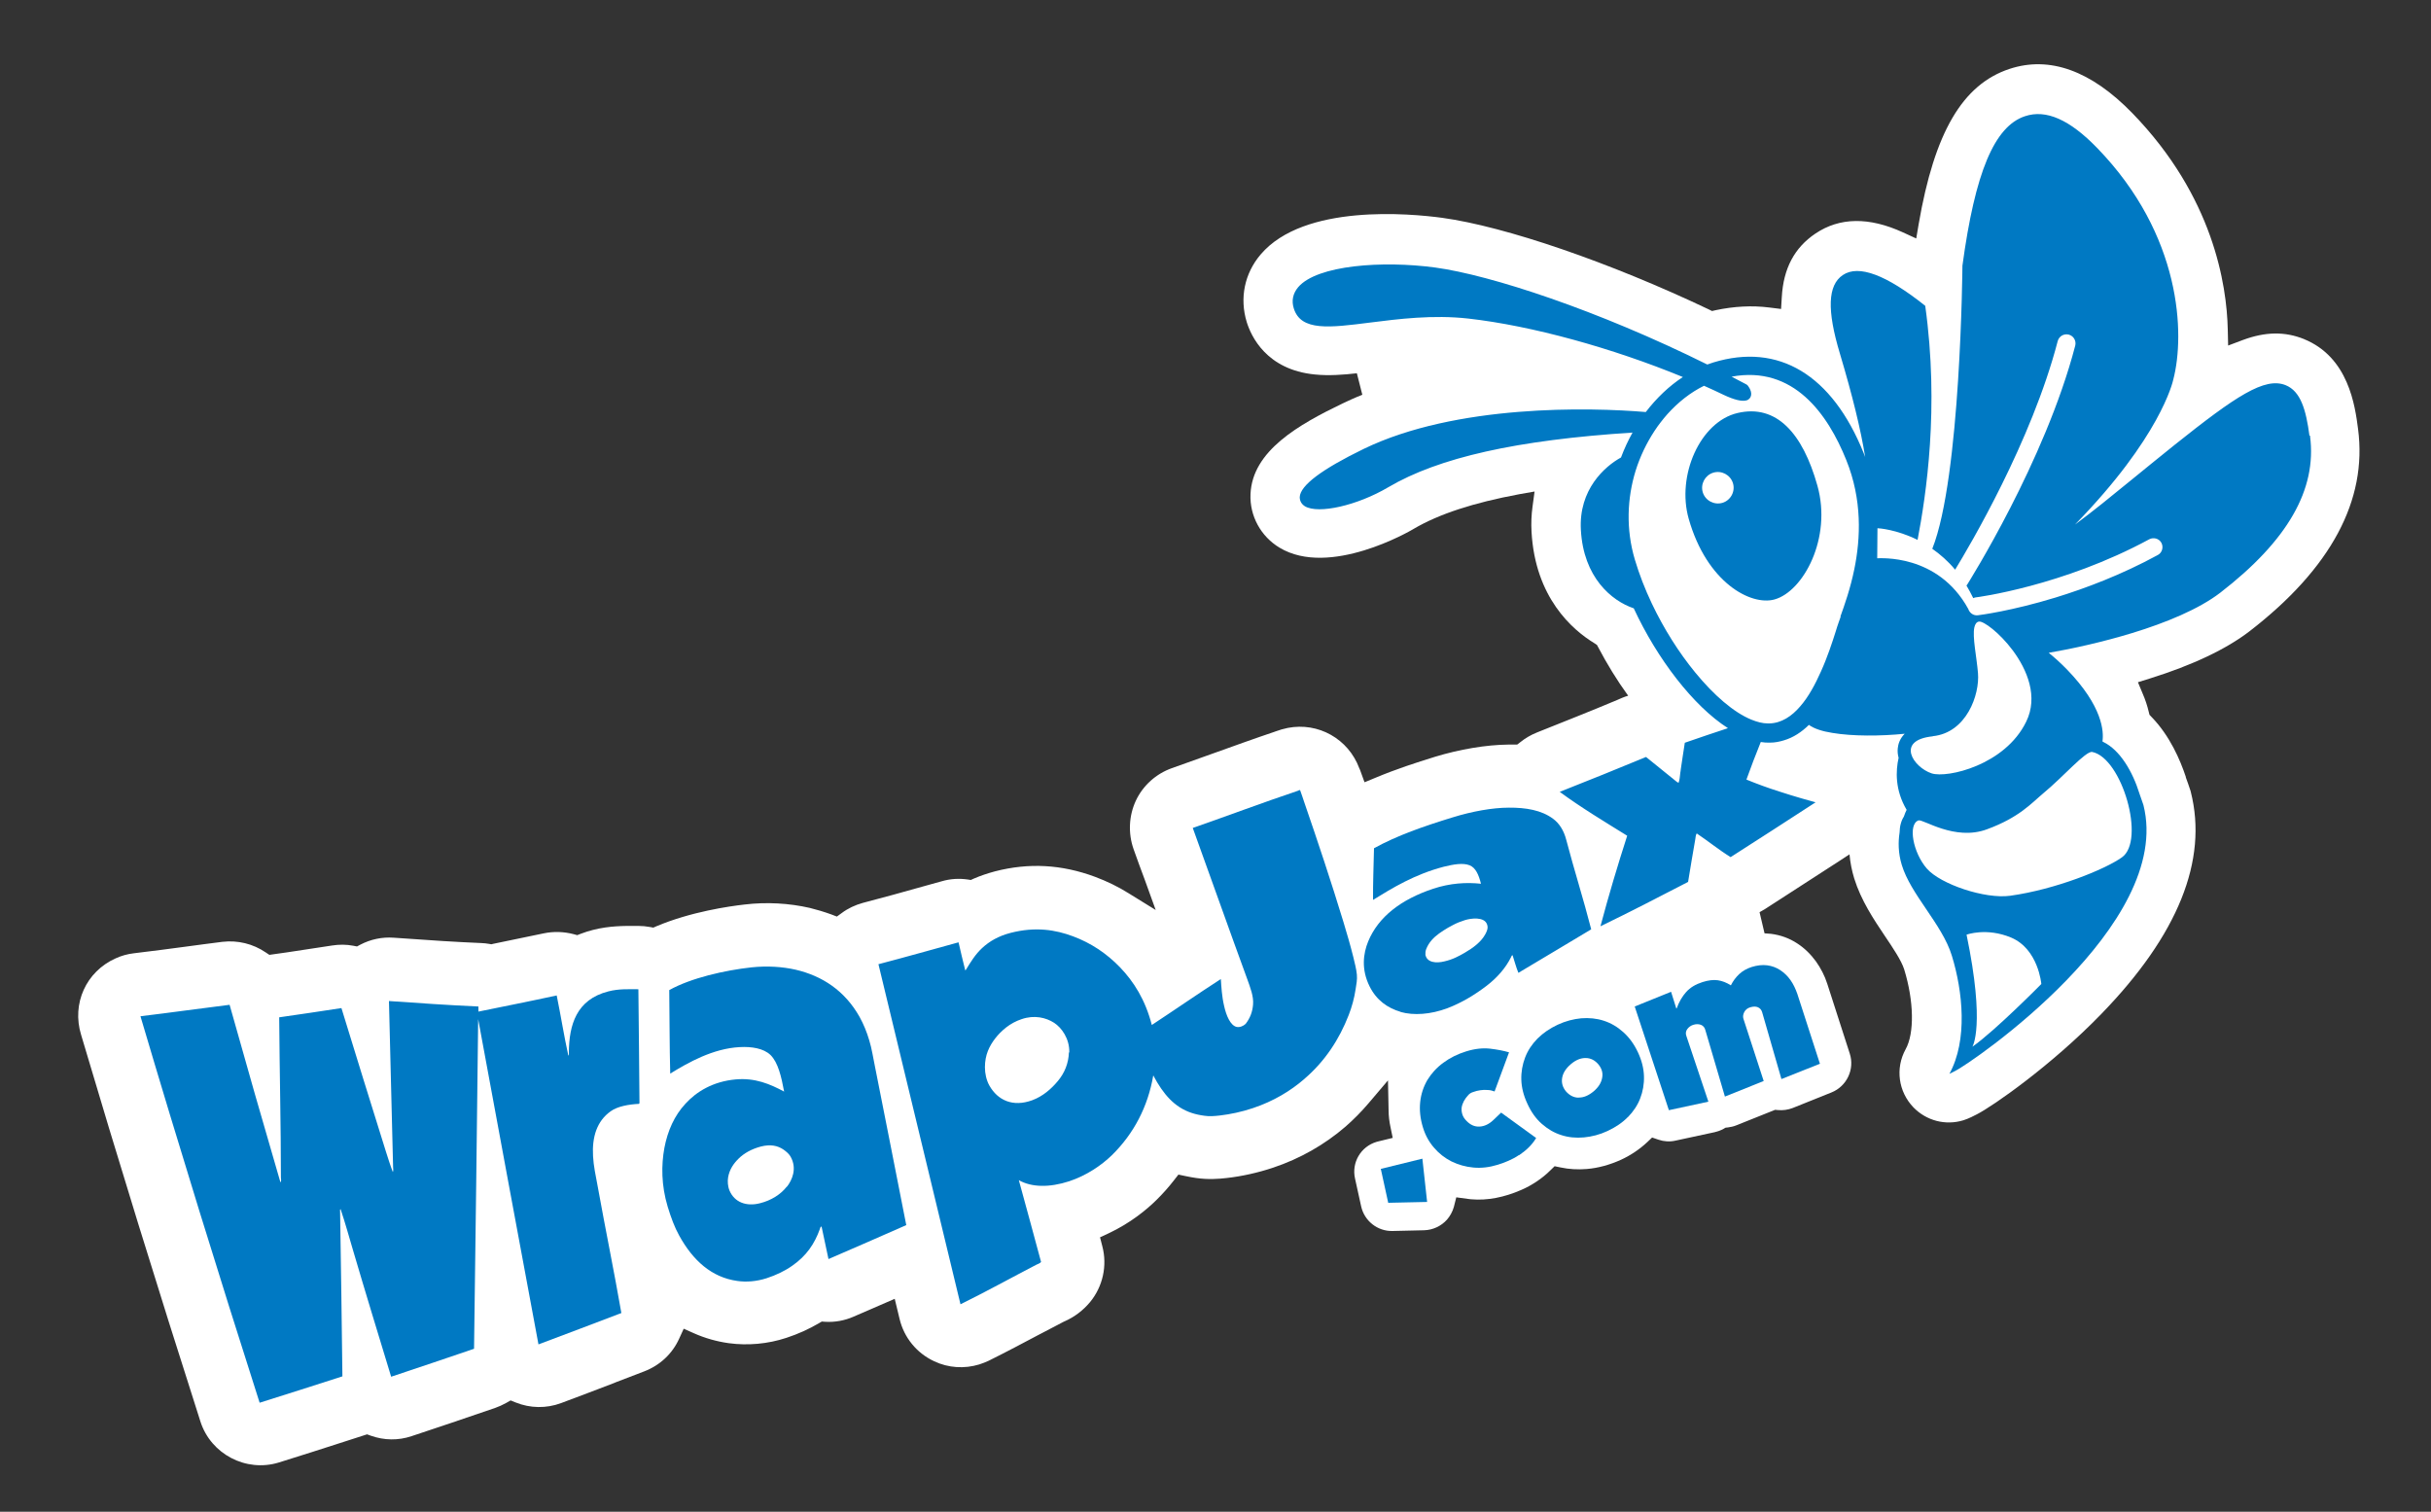
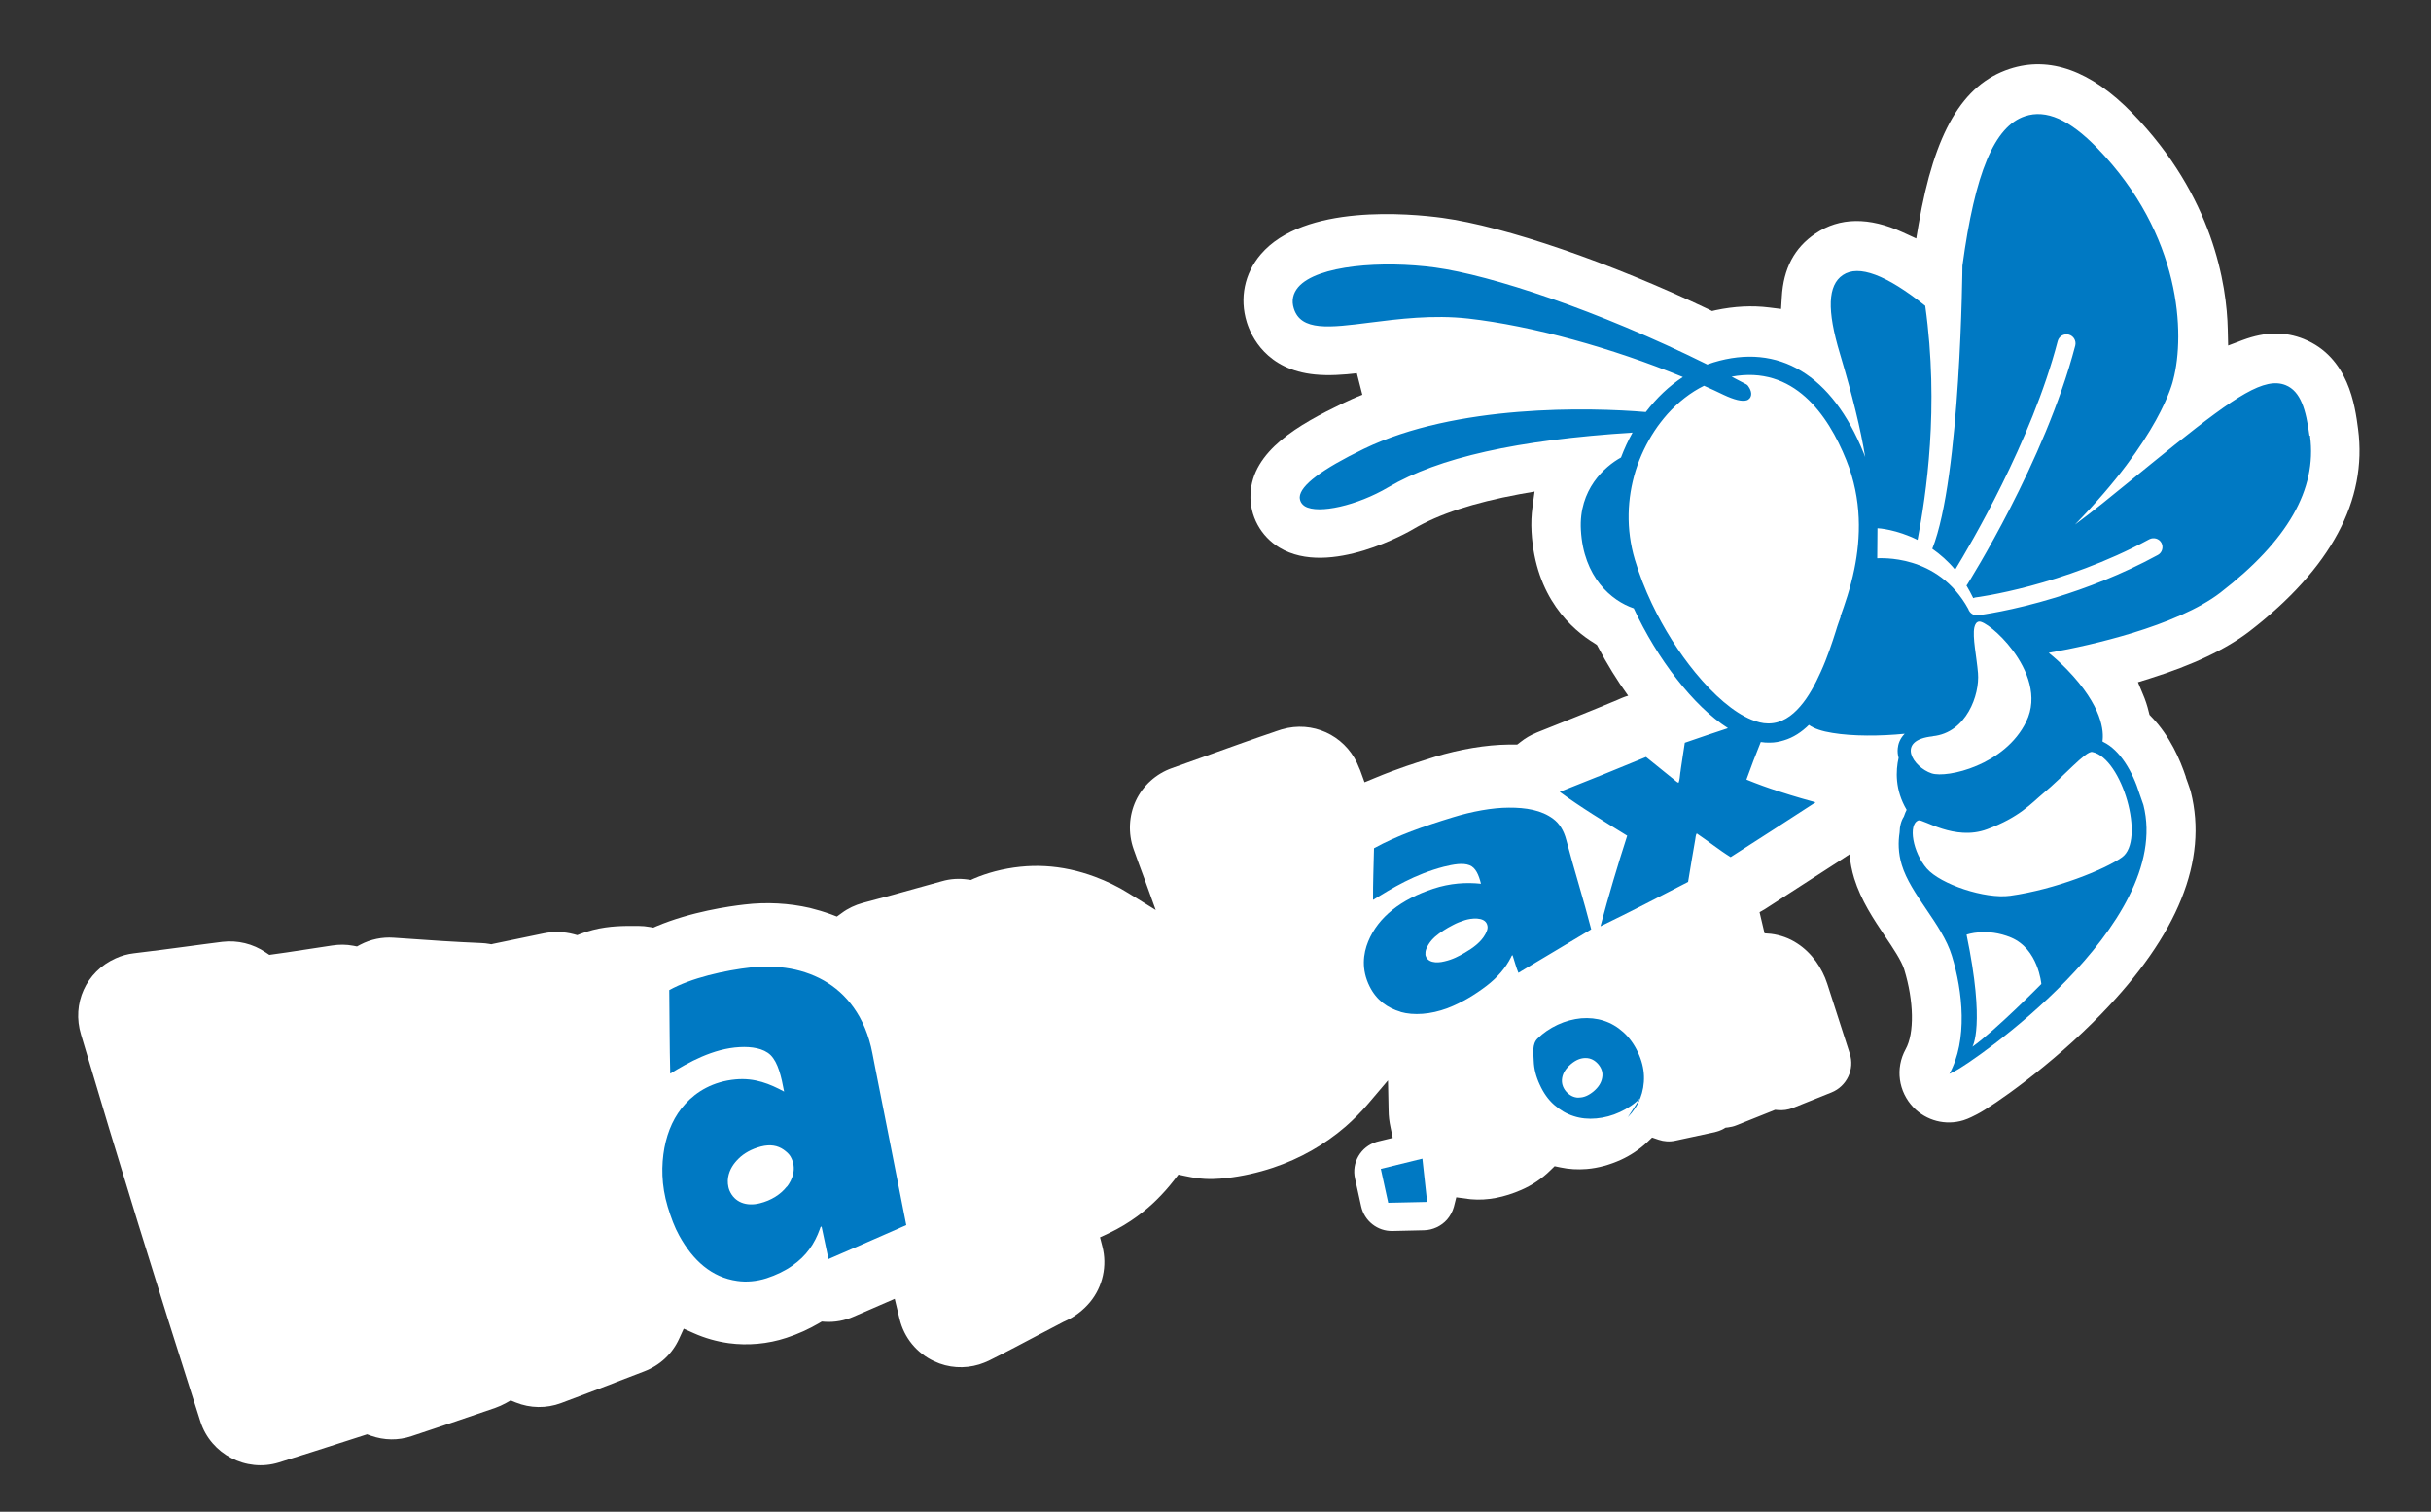
<svg xmlns="http://www.w3.org/2000/svg" version="1.1" viewBox="0 0 200 124.38">
  <rect x="0" y="0" width="200" height="124.38" fill="#333333" stroke="none" />
  <defs>
    <style>
      .cls-1 {
        fill: #0079c3;
      }

      .cls-2 {
        isolation: isolate;
      }

      .cls-3 {
        fill: #fff;
      }
    </style>
  </defs>
  <g>
    <g id="Layer_1">
      <g class="cls-2">
        <g id="Layer_1-2" data-name="Layer_1">
          <g>
            <path class="cls-3" d="M189.56,27.9h0c-1.59-.64-3.19-.61-5.03.07l-1.22.46-.03-1.31c-.08-3.71-1.2-10.96-7.85-17.81-3.4-3.5-6.81-4.73-10.11-3.64-3.86,1.28-6.17,5.21-7.47,12.77l-.2,1.18-1.09-.5c-2.79-1.28-5.21-1.25-7.21.1-1.72,1.16-2.63,2.87-2.76,5.22l-.06.98-.97-.12c-1.41-.18-2.9-.1-4.41.22l-.3.07-.28-.14c-8.14-3.87-16.74-6.82-21.93-7.53-2.6-.35-11.35-1.18-14.92,3.01-1.34,1.57-1.75,3.61-1.15,5.57.36,1.16,1.62,3.92,5.6,4.31,1.17.12,2.41.02,3.46-.1l.45,1.77c-.57.22-1.11.47-1.64.72-3.58,1.73-7.41,3.88-7.56,7.45-.08,1.78.84,3.48,2.39,4.41,4.11,2.48,10.75-1.37,11.02-1.54,2.09-1.23,4.94-2.16,8.71-2.86l1.25-.22-.17,1.26c-.09.66-.12,1.35-.08,2.05.3,5.42,3.36,8.07,5.17,9.17l.21.14.12.22c.7,1.33,1.52,2.68,2.45,3.96-.18.05-.34.11-.51.18-.13.06-.26.11-.39.17-2.14.9-4.37,1.78-6.52,2.64l-.12.05c-.47.19-.92.45-1.33.78l-.26.2h-.73c-1.82.02-3.98.38-6.05,1.01l-.06.02c-1.43.44-3.13.99-4.82,1.7l-.9.37-.33-.91c-.03-.08-.06-.17-.1-.24-.9-2.42-3.37-3.81-5.89-3.32-.35.07-.68.17-1.01.29l-.05.02c-1.7.57-3.43,1.2-5.11,1.8-1.14.41-2.26.81-3.36,1.2-1.3.46-2.38,1.43-2.96,2.67s-.65,2.69-.19,3.99c.3.84.6,1.68.92,2.52l.9,2.49-2.25-1.39c-.86-.54-1.78-.98-2.74-1.34-2.75-1.02-5.44-1.17-8.23-.45-.6.16-1.2.36-1.75.6l-.24.11-.26-.04c-.71-.1-1.42-.06-2.11.14l-1.55.43c-1.64.46-3.32.93-4.98,1.36-.61.17-1.2.44-1.72.83l-.4.29-.47-.18c-.58-.21-1.18-.39-1.75-.53-1.7-.39-3.56-.5-5.38-.28-1.24.14-4.41.59-7.25,1.79l-.25.11-.27-.05c-.32-.06-.65-.09-.96-.09h-.31c-.82,0-2.06-.02-3.43.33-.34.09-.68.19-1.01.32l-.28.11-.29-.08c-.8-.21-1.65-.24-2.46-.07-1.38.29-2.81.58-4.15.86l-.17.04-.17-.03c-.21-.04-.43-.06-.65-.07-2.15-.09-4.25-.23-6.47-.39l-.74-.05c-.95-.07-1.9.13-2.74.57l-.28.15-.31-.06c-.57-.11-1.16-.11-1.73-.02-1.26.19-2.5.38-3.75.57l-1.42.2-.3-.2c-1.04-.71-2.31-1.02-3.57-.87-.99.13-1.98.25-2.97.39-1.34.18-2.87.38-4.3.55-.53.06-1.03.2-1.51.42-2.43,1.09-3.62,3.72-2.84,6.28,3.03,10.24,6.24,20.65,9.82,31.83.86,2.68,3.75,4.19,6.44,3.37,1.87-.58,3.7-1.17,5.47-1.74l1.8-.58.3.11c1.1.39,2.26.41,3.36.04,2.16-.72,4.41-1.47,6.87-2.32.31-.11.6-.24.89-.4l.39-.22.42.17c1.19.48,2.52.5,3.73.05,1.45-.54,2.89-1.09,4.33-1.64l.19-.08c.77-.29,1.55-.59,2.32-.89,1.28-.49,2.3-1.43,2.87-2.68l.38-.83.83.37c.92.41,1.88.68,2.87.82,1.56.21,3.21.07,4.75-.44.95-.31,1.85-.72,2.67-1.2l.24-.14.27.02c.8.05,1.61-.1,2.34-.42.5-.21.99-.43,1.48-.64l1.91-.83.4,1.66c.37,1.54,1.41,2.81,2.85,3.48,1.16.55,2.48.63,3.7.26.27-.09.54-.19.79-.31,1.43-.71,2.84-1.46,4.2-2.18l.08-.04c.63-.33,1.27-.67,1.89-.99l.05-.02c.84-.37,1.54-.91,2.11-1.59,1.05-1.28,1.43-2.99,1.01-4.59l-.19-.74.69-.32c1.83-.86,3.16-1.97,3.95-2.75.52-.51,1-1.05,1.45-1.63l.36-.46.57.12c.37.08.68.13.89.16.98.14,1.83.08,2.52,0,1.24-.14,2.55-.43,3.81-.85,2.21-.74,4.22-1.88,5.96-3.38.65-.57,1.3-1.22,1.91-1.94l1.58-1.86.05,2.45c0,.47.06.95.16,1.41l.18.87-1.19.29s-.1.03-.15.04c-1.29.39-2.06,1.7-1.76,3.02l.5,2.27c.26,1.21,1.35,2.07,2.58,2.04l2.6-.06c.72-.02,1.41-.34,1.89-.88.25-.29.45-.65.56-1.04l.2-.79.95.13c.09,0,.18.03.26.03,1.35.12,2.74-.16,4.14-.77.44-.19.87-.43,1.26-.69.4-.27.78-.57,1.13-.92l.35-.34.48.1c.7.15,1.42.19,2.16.13.95-.08,1.89-.34,2.82-.76.8-.37,1.53-.86,2.16-1.45l.4-.38.53.18c.44.15.92.18,1.37.08l3.25-.7c.25-.06.5-.15.72-.27l.17-.1.19-.02c.23-.03.47-.08.69-.17l3.2-1.28.22.02c.42.04.84-.02,1.23-.17l3.19-1.28c1.26-.51,1.92-1.91,1.5-3.2l-1.85-5.74c-.21-.66-.54-1.29-.93-1.84-.43-.59-.95-1.1-1.54-1.48-.65-.43-1.38-.69-2.16-.79-.17-.02-.33-.03-.53-.04l-.41-1.74c.15-.08.29-.16.42-.24,2.05-1.32,4.08-2.63,6.11-3.95.29-.19.57-.37.87-.57.06.67.19,1.34.39,1.99.56,1.8,1.6,3.36,2.52,4.73.67.99,1.36,2.02,1.59,2.75.8,2.6.85,5.24.12,6.56-.87,1.58-.6,3.5.64,4.79,1.07,1.1,2.64,1.51,4.11,1.06.22-.07.44-.16.65-.26l.46-.23c1.31-.67,6.12-4.01,10.23-8.25,6.32-6.51,8.79-12.65,7.37-18.27-.02-.08-.04-.16-.07-.23-.11-.32-.21-.63-.34-.97v-.04c-.46-1.38-1.3-3.36-2.81-4.92l-.18-.19-.06-.24c-.12-.5-.28-1-.5-1.5l-.39-.94.96-.3c3.55-1.11,6.32-2.43,8.23-3.9,6.69-5.17,9.69-10.77,8.92-16.63-.25-1.92-.78-5.92-4.47-7.41l.07.05-.04-.04h0Z" />
            <g>
-               <path class="cls-1" d="M124.97,95.05c.27-.19.54-.39.77-.62.24-.23.46-.5.64-.8l-2.88-2.09-.65.62c-.35.33-.73.51-1.13.53-.4.02-.76-.14-1.08-.48-.16-.16-.27-.33-.33-.52s-.08-.37-.06-.56c.03-.19.09-.36.19-.55.1-.18.22-.34.38-.51.1-.1.22-.18.4-.23.18-.07.36-.11.56-.14s.4-.04.61-.02c.2,0,.4.06.57.12l1.19-3.22c-.44-.13-.96-.23-1.55-.3-.6-.07-1.26,0-1.97.22s-1.34.53-1.89.94c-.55.4-.98.88-1.31,1.42-.32.55-.52,1.15-.59,1.81-.07.66,0,1.36.23,2.1.19.63.5,1.19.91,1.66.41.48.89.85,1.44,1.13.56.27,1.15.44,1.8.5s1.32-.02,2-.23c.29-.09.58-.19.89-.33.3-.13.58-.28.86-.47h0v.02h0Z" />
              <polygon class="cls-1" points="114.21 98.96 117.41 98.89 117.02 95.33 113.6 96.17 114.21 98.96" />
-               <path class="cls-1" d="M142.95,33.98c-3.08.72-5.03,5.14-4.02,8.7,1.49,5.25,5.11,7.18,7.06,6.64,2.37-.66,4.74-5.05,3.53-9.36-1.21-4.32-3.37-6.73-6.57-5.98h0ZM141.71,41.37c-.68.2-1.41-.18-1.62-.86s.18-1.41.86-1.62,1.41.18,1.62.86-.18,1.41-.86,1.62Z" />
-               <path class="cls-1" d="M149.72,87.5l-1.85-5.72c-.15-.43-.33-.81-.57-1.15s-.53-.61-.85-.82-.68-.34-1.07-.39c-.39-.05-.82,0-1.27.14-.4.13-.74.32-1.02.58s-.51.57-.69.93c-.36-.23-.72-.37-1.08-.42s-.78,0-1.25.15c-.57.18-1.02.45-1.35.82s-.59.82-.78,1.35h-.03l-.43-1.37-2.99,1.21,2.81,8.53,3.25-.7-1.81-5.4c-.08-.21-.05-.41.08-.58s.29-.28.48-.34c.24-.08.46-.07.64,0s.31.22.36.43l1.61,5.47,3.19-1.28-1.67-5.13c-.05-.16-.03-.34.07-.54.1-.19.26-.33.51-.4s.44-.07.61,0c.18.08.29.21.35.4l1.59,5.51,3.19-1.27h-.03,0Z" />
-               <path class="cls-1" d="M133.92,91.92c.46-.47.8-.98,1.02-1.55s.33-1.18.31-1.83-.19-1.31-.5-1.97-.71-1.21-1.2-1.65c-.49-.44-1.02-.75-1.61-.94-.58-.19-1.21-.25-1.85-.2-.64.06-1.3.23-1.94.53s-1.2.68-1.66,1.14c-.46.47-.8.98-1.02,1.56s-.33,1.19-.31,1.83c.02.65.19,1.31.5,1.97.3.66.69,1.22,1.18,1.65s1.01.74,1.61.93c.58.19,1.21.25,1.86.19s1.31-.23,1.95-.53,1.2-.67,1.66-1.14h0ZM129.88,90.31c-.41,0-.76-.19-1.05-.52-.27-.33-.38-.7-.31-1.11s.31-.78.72-1.13c.4-.34.81-.51,1.22-.5.41,0,.76.19,1.04.52.28.34.39.71.31,1.11-.07.4-.3.77-.7,1.11-.41.34-.82.52-1.23.51h0Z" />
+               <path class="cls-1" d="M133.92,91.92c.46-.47.8-.98,1.02-1.55s.33-1.18.31-1.83-.19-1.31-.5-1.97-.71-1.21-1.2-1.65c-.49-.44-1.02-.75-1.61-.94-.58-.19-1.21-.25-1.85-.2-.64.06-1.3.23-1.94.53s-1.2.68-1.66,1.14s-.33,1.19-.31,1.83c.02.65.19,1.31.5,1.97.3.66.69,1.22,1.18,1.65s1.01.74,1.61.93c.58.19,1.21.25,1.86.19s1.31-.23,1.95-.53,1.2-.67,1.66-1.14h0ZM129.88,90.31c-.41,0-.76-.19-1.05-.52-.27-.33-.38-.7-.31-1.11s.31-.78.72-1.13c.4-.34.81-.51,1.22-.5.41,0,.76.19,1.04.52.28.34.39.71.31,1.11-.07.4-.3.77-.7,1.11-.41.34-.82.52-1.23.51h0Z" />
              <path class="cls-1" d="M74.56,100.8c-.87-4.36-1.69-8.65-2.57-13.02-.16-.76-.26-1.49-.48-2.2-.2-.68-.47-1.33-.79-1.91-1.22-2.17-3.08-3.38-5.27-3.89-1.06-.24-2.31-.33-3.63-.19-2.19.24-4.97.87-6.76,1.87.03,2.29.02,4.61.08,6.87,1.48-.91,3.52-2.07,5.73-2.18.94-.05,1.95.09,2.53.66.61.61.88,1.76,1.11,3-1.16-.62-2.39-1.15-4-1-1.86.17-3.22,1.01-4.12,2-.9.97-1.46,2.21-1.73,3.63-.26,1.41-.26,3.08.27,4.84.28.91.56,1.68.95,2.38,1.13,2.05,2.67,3.44,4.78,3.73.74.11,1.58.04,2.4-.22.8-.26,1.54-.62,2.13-1.04,1.16-.81,1.82-1.79,2.26-3.01.02-.07.04-.19.14-.21.19.89.38,1.78.57,2.68,2.14-.93,4.27-1.85,6.39-2.79,0,0,.01,0,.01,0ZM64.73,97.63c-.51.65-1.29,1.14-2.22,1.37-1.11.28-2.08-.08-2.49-1.04-.15-.36-.17-.77-.12-1.08.11-.68.48-1.18.87-1.56.41-.41,1.03-.78,1.83-.99.78-.2,1.38-.08,1.87.26.22.16.43.33.57.57.56.99.12,1.94-.3,2.48h0Z" />
              <path class="cls-1" d="M115.23,83.26c1.07.3,2.46.21,3.85-.31,1.23-.47,2.3-1.14,3.22-1.84.86-.66,1.56-1.45,2.01-2.35.03-.06.05-.16.13-.17.16.48.29,1,.48,1.45,1.99-1.2,4.01-2.38,5.99-3.58-.63-2.46-1.42-4.94-2.05-7.35-.2-.79-.59-1.38-1.08-1.74-.96-.72-2.25-.93-3.64-.92-1.36,0-3.05.31-4.63.8-2.38.73-4.57,1.49-6.47,2.54-.03,1.4-.09,2.86-.08,4.25,1.6-.99,3.44-2.11,5.82-2.73.78-.19,1.56-.34,2.12-.12.5.19.76.79.94,1.52-1.21-.13-2.54-.05-3.93.41-2.65.88-4.52,2.32-5.35,4.34-.41,1-.58,2.3.12,3.7.57,1.14,1.47,1.77,2.55,2.09h0ZM117.28,78.52c-.05-.3.12-.6.24-.81.32-.52.74-.83,1.23-1.15.24-.16.51-.31.8-.46.3-.16.6-.28.95-.39.53-.17,1.61-.3,1.84.34.12.32-.03.59-.13.79-.35.66-1.02,1.15-1.71,1.55-.47.27-.97.55-1.68.71-.64.16-1.45.12-1.56-.59h.02Z" />
-               <path class="cls-1" d="M52.61,90.77c-.03-3.13-.05-6.25-.09-9.38-.77,0-1.61-.05-2.48.18-2.62.67-3.22,2.75-3.24,5.01,0,.09.03.2-.04.28-.36-1.63-.62-3.3-.96-4.96-2.15.47-4.3.89-6.44,1.33v-.42c-2.48-.11-4.91-.28-7.36-.45.1,4.55.24,9.14.34,13.65,0,.14.04.29-.02.42-.21-.54-.38-1.09-.56-1.65-1.24-3.95-2.46-7.9-3.67-11.84-1.72.27-3.41.51-5.12.76.03,4.38.14,8.82.14,13.17,0,.14.06.33-.04.4-1.41-4.82-2.81-9.71-4.18-14.6-2.44.3-4.89.65-7.32.94-.02,0,0,.03,0,.05,3.18,10.74,6.45,21.31,9.79,31.75,2.29-.71,4.55-1.45,6.81-2.17-.05-4.5-.12-9.06-.19-13.56,0-.06-.03-.16.04-.2.38,1.13.7,2.29,1.04,3.44,1.02,3.47,2.08,6.93,3.12,10.35,2.29-.76,4.56-1.53,6.82-2.3.13-9.03.23-18.08.34-27.12,1.65,8.92,3.29,17.82,4.96,26.76,2.29-.85,4.54-1.72,6.82-2.58-.59-3.39-1.32-6.94-1.94-10.38-.17-.9-.35-1.74-.39-2.53-.09-1.57.31-2.88,1.45-3.69.57-.41,1.49-.57,2.33-.61v-.02l.04-.03h0Z" />
              <path class="cls-1" d="M190,35.85c-.28-2.13-.72-3.66-1.96-4.16-1.72-.69-4.09.89-9.13,4.91-1.33,1.06-2.5,2.03-3.54,2.87-1.75,1.43-3.21,2.62-4.66,3.69,7-7.17,8.04-11.71,8.09-11.94.96-3.69.71-11.87-6.28-19.06-2.25-2.32-4.19-3.18-5.92-2.6-2.52.83-4.11,4.62-5.15,12.3,0,0-.13,17.41-2.48,23.29.64.45,1.29,1.01,1.88,1.72,1.17-1.92,6.29-10.55,8.44-18.81.11-.4.51-.63.91-.53.4.11.63.51.53.91-2.49,9.54-8.81,19.52-8.87,19.63-.02.04-.05.07-.08.1.19.32.38.67.56,1.04.07-.03.14-.05.2-.06.07,0,7.15-.92,14.28-4.78.36-.19.81-.06,1,.29.19.36.06.81-.29,1-2.99,1.63-5.94,2.74-8.41,3.5-3.63,1.11-6.22,1.44-6.39,1.46-.36.05-.69-.18-.8-.52-2.52-4.59-7.32-4.15-7.49-4.17l.02-2.47c.11,0,1.57.1,3.3.96.7-3.66,1.8-10.88.63-19.26-3.2-2.55-5.48-3.41-6.78-2.53-1.24.83-1.32,2.88-.24,6.46,1.04,3.49,1.71,6.23,2.08,8.51-.04-.11-.08-.2-.12-.31-2.6-6.46-7-9.11-12.37-7.47-.17.05-.33.11-.5.17-9.01-4.47-17.83-7.36-22.39-7.98-4.3-.58-9.71-.21-11.27,1.62-.43.51-.56,1.11-.36,1.74.58,1.9,2.96,1.59,6.27,1.17,2.3-.29,5.17-.66,8.09-.33,5.23.59,11.84,2.42,17.65,4.81-1.13.74-2.16,1.72-3.05,2.88-4.62-.39-15.6-.65-23.2,3.03-3.46,1.68-5.23,3.01-5.27,3.97,0,.31.14.57.42.75,1.11.67,4.32-.06,6.86-1.56,4.16-2.45,10.58-3.89,20.1-4.5-.36.64-.68,1.33-.95,2.05-1.33.73-3.49,2.63-3.3,5.96.21,3.89,2.51,5.83,4.35,6.45.96,2.07,2.18,4.08,3.54,5.82,1.33,1.7,2.77,3.12,4.21,4.04-1.17.39-2.36.78-3.55,1.2-.06.36-.12.74-.17,1.11-.06.36-.11.71-.16,1.07,0,.1-.03.19-.04.28-.04.28-.04.57-.14.83-.14-.03-.22-.15-.33-.22-.78-.62-1.58-1.29-2.35-1.9-2.34.97-4.72,1.93-7.1,2.87,1.75,1.29,3.68,2.45,5.55,3.61-.79,2.45-1.53,4.93-2.2,7.45,2.46-1.19,4.83-2.42,7.21-3.65.18-1.17.4-2.36.59-3.5.03-.17.03-.35.12-.49.94.63,1.82,1.35,2.79,1.95,2.34-1.5,4.67-3,6.99-4.51l-1.14-.32c-.62-.18-1.24-.37-1.85-.57-.92-.29-1.82-.62-2.7-.98.36-1,.76-2.06,1.18-3.09.25.04.51.06.76.05.41,0,.79-.08,1.15-.19.77-.23,1.45-.68,2.05-1.27.42.31,1.1.53,1.93.66,1.67.28,3.94.27,5.95.07-.41.41-.54.87-.57,1.2-.03.26,0,.53.07.78-.24,1.06-.31,2.64.66,4.28-.07.13-.15.32-.23.56-.12.18-.2.38-.26.61-.06.21-.08.45-.09.7-.12.76-.12,1.68.18,2.66.37,1.22,1.17,2.4,2.01,3.64s1.71,2.52,2.11,3.83c.9,2.93,1.32,6.94-.2,9.72l.46-.23c1.24-.59,18.01-11.99,15.5-21.89-.11-.32-.21-.62-.32-.92-.57-1.84-1.61-3.6-2.97-4.26-.03-.02-.06-.03-.08-.05.12-.8.03-2.88-2.93-5.93-.48-.49-.98-.95-1.49-1.36,1.97-.34,4.45-.89,6.88-1.63,2.77-.85,5.47-1.96,7.24-3.32,5.55-4.29,7.95-8.5,7.38-12.87v-.05h-.05ZM159.01,60.57c2.77-.28,3.87-3.41,3.72-5.19-.11-1.34-.47-2.96-.3-3.76.06-.27.18-.45.38-.48.37-.06,1.7.92,2.78,2.37,1.2,1.61,2.11,3.82,1.11,5.86-1.74,3.59-6.51,4.67-7.78,4.26-1.52-.5-3-2.74.1-3.05h-.01ZM151.44,50.72c-.06.18-.12.33-.17.48-.08.21-.16.48-.25.77-.28.88-.68,2.11-1.22,3.3-.46,1.03-1.01,2.06-1.69,2.84-.71.83-1.56,1.39-2.55,1.41h-.12c-.43,0-.88-.12-1.35-.31-1.45-.59-3.09-2.01-4.63-3.89-1.33-1.62-2.58-3.59-3.57-5.68-.56-1.18-1.03-2.39-1.39-3.6-.75-2.52-.63-5.06.06-7.3.37-1.19.91-2.3,1.56-3.29.09-.13.18-.26.26-.38.17-.22.33-.45.51-.66.1-.12.19-.22.29-.34.89-.99,1.91-1.79,3.01-2.33.55.24,1.08.49,1.6.74h0c.89.42,1.52.57,1.9.46.11-.03.19-.09.25-.16.31-.36,0-.86-.12-1.02-.04-.05-.08-.1-.14-.13-.4-.21-.81-.43-1.22-.64,5.11-.95,7.93,3.12,9.43,6.85,1.33,3.29,1.18,6.45.67,8.97-.33,1.62-.81,2.97-1.15,3.92h.03ZM167.94,80.96s-3.79,3.84-5.67,5.16c0,0,1.08-1.7-.48-9.22,0,0,1.64-.61,3.67.24,2.24.95,2.48,3.81,2.48,3.81h0ZM172.14,61.87c2.44.51,4.4,7.28,2.43,8.67-1.41,1-5.47,2.64-9.2,3.16-2.06.28-5.71-.94-6.85-2.24-1.14-1.31-1.57-3.64-.69-3.96.36-.14,2.98,1.72,5.64.73,2.67-.98,3.67-2.16,4.63-2.96,1.64-1.35,3.51-3.52,4.03-3.4h.01Z" />
-               <path class="cls-1" d="M107.32,88.76c1.69-1.45,2.87-3.26,3.64-5.25.26-.67.46-1.39.57-2.14.06-.37.14-.78.1-1.19-.04-.43-.17-.93-.29-1.43-.24-.96-.53-1.96-.81-2.88-1.03-3.38-2.11-6.62-3.24-9.9-.09-.24-.19-.6-.29-.85-.06-.14-.02-.12-.1-.11-.06,0-.06.03-.09.04-2.86.96-5.81,2.07-8.68,3.07,1.49,4.11,2.97,8.31,4.48,12.43.25.7.54,1.43.48,2.1-.05.62-.25,1.12-.61,1.59-.19.18-.48.3-.74.25-.52-.12-.86-.95-1.03-1.72-.19-.8-.23-1.6-.27-2.22-1.92,1.24-3.81,2.55-5.68,3.78-.54-2.09-1.49-3.57-2.61-4.74-1.12-1.16-2.41-2.01-3.86-2.55-1.46-.55-3.11-.81-5.14-.29-1.01.26-1.76.7-2.36,1.26-.56.52-.93,1.14-1.3,1.74-.02.02-.04.09-.08.08-.19-.77-.38-1.54-.55-2.3-2.19.6-4.37,1.22-6.59,1.8,2.24,9.32,4.51,18.65,6.75,27.98,2.11-1.04,4.19-2.19,6.23-3.25.14-.07.3-.11.4-.23-.61-2.24-1.21-4.5-1.83-6.73,1.05.59,2.5.62,4.14.09,1.44-.48,2.65-1.31,3.52-2.15,1.8-1.77,2.96-3.99,3.4-6.56.83,1.57,1.76,2.62,3.14,3.08.36.12.7.19,1.08.24.39.06.78.03,1.24-.02.86-.1,1.82-.3,2.74-.61,1.71-.57,3.11-1.43,4.22-2.39h0s.02-.02.02-.02ZM87.94,86.58c-.03.91-.36,1.7-.9,2.35s-1.23,1.26-2.11,1.59c-1.61.59-2.85,0-3.53-1.2-.25-.44-.37-1-.37-1.51,0-1.01.35-1.73.85-2.38.24-.31.53-.61.9-.9.36-.28.78-.52,1.27-.68,1.05-.36,2-.13,2.67.3.62.4,1.28,1.31,1.25,2.44h-.03,0Z" />
            </g>
          </g>
        </g>
      </g>
    </g>
  </g>
</svg>